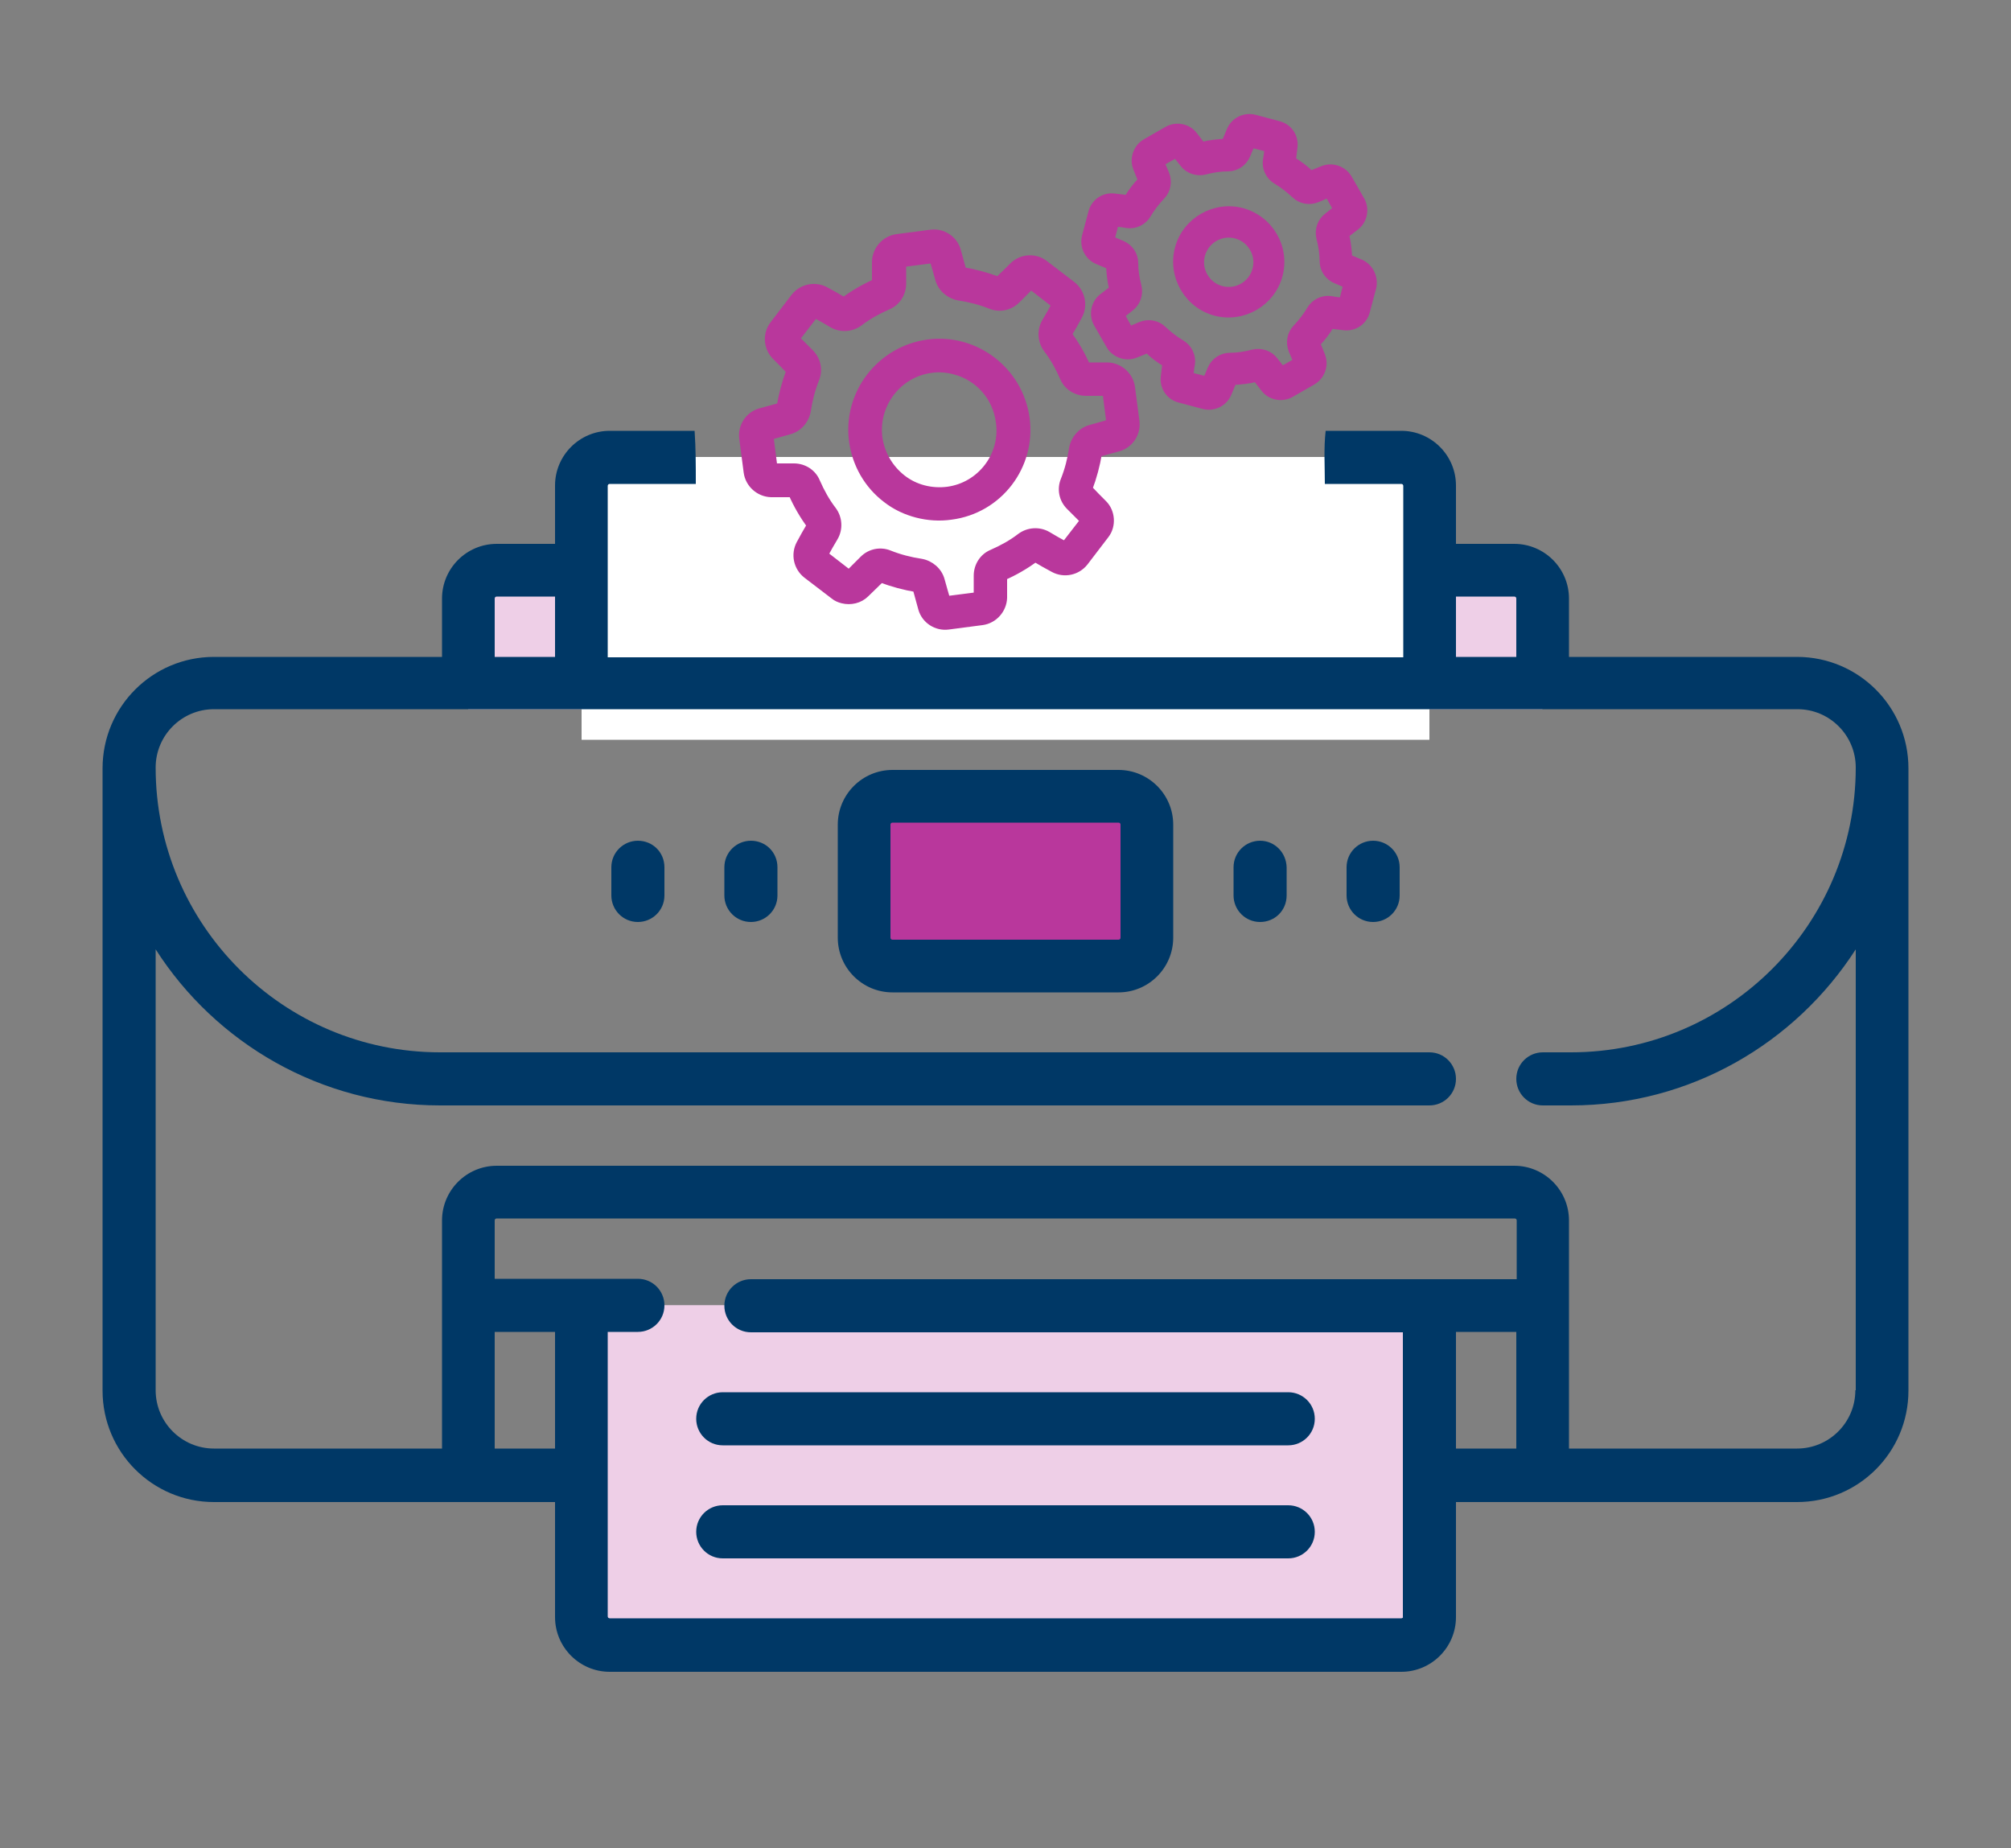
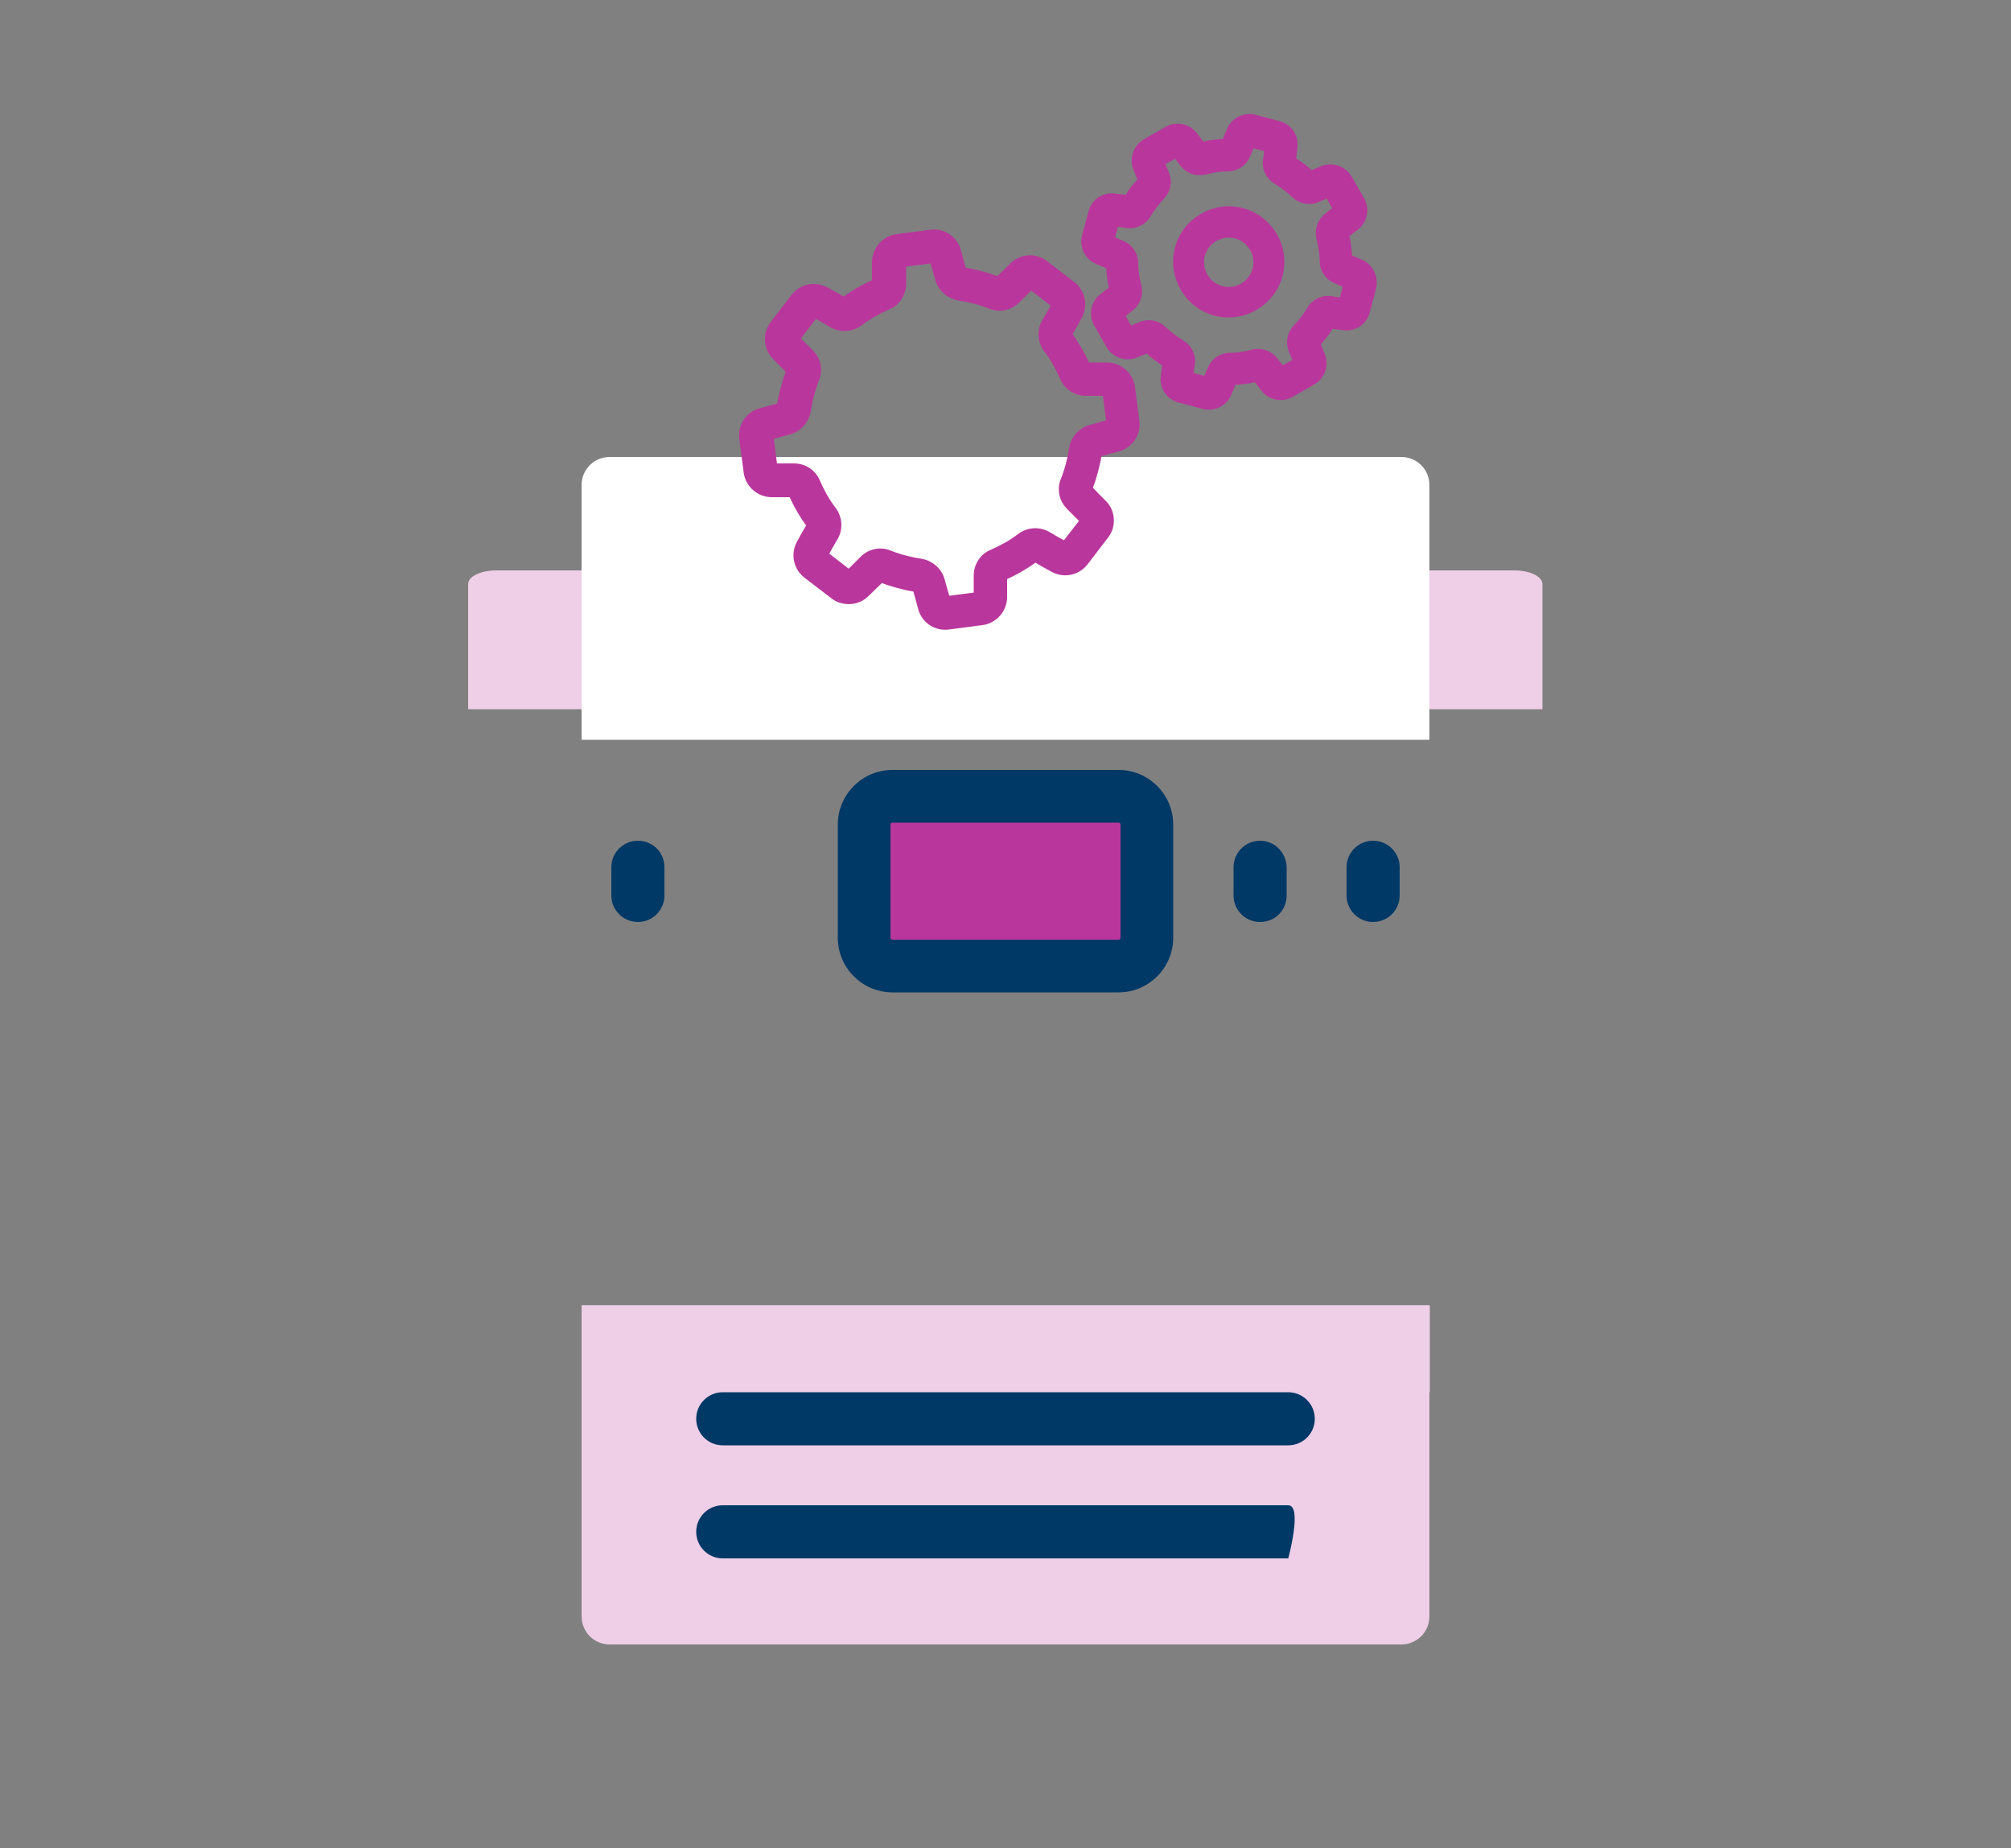
<svg xmlns="http://www.w3.org/2000/svg" version="1.1" id="Layer_1" x="0px" y="0px" viewBox="0 0 500 459.4" style="enable-background:new 0 0 500 459.4;" xml:space="preserve">
  <rect x="0" y="0" width="500" height="459.4" fill="#808080" stroke="none" />
  <style type="text/css">
	.st0{fill:#EECFE7;}
	.st1{fill:#FFFFFF;}
	.st2{fill:#B9379C;}
	.st3{fill:#003866;}
	.st4{fill:#B9379C;stroke:#B9379C;stroke-width:2;stroke-miterlimit:10;}
</style>
  <path class="st0" d="M383.6,176.3H116.4v-31.1c0-1.9,3.1-3.4,7-3.4h253.1c3.9,0,7,1.5,7,3.4v31.1H383.6z" />
  <path class="st1" d="M355.4,183.9H144.6v-63.3c0-3.9,3.1-7,7-7h196.8c3.9,0,7,3.1,7,7L355.4,183.9L355.4,183.9z" />
  <path class="st2" d="M278.1,240.2h-56.2c-3.9,0-7-3.1-7-7V205c0-3.9,3.1-7,7-7h56.2c3.9,0,7,3.1,7,7v28.1  C285.2,237,282,240.2,278.1,240.2z" />
  <path class="st0" d="M144.6,324.5v77.3c0,3.9,3.1,7,7,7h196.8c3.9,0,7-3.1,7-7v-77.3H144.6z" />
  <path class="st0" d="M144.6,324.5h210.9v21.6H144.6V324.5z" />
-   <path class="st3" d="M446.8,163.3h-56.7v-14.5c0-7.5-6.1-13.6-13.6-13.6H362v-14.5c0-7.5-6.1-13.6-13.6-13.6h-18.8  c-0.5,4.4-0.2,8.8-0.2,13.2h19c0.3,0,0.5,0.2,0.5,0.5v42.6H151.1v-42.6c0-0.3,0.2-0.5,0.5-0.5H173c0-4.4,0-8.8-0.3-13.2h-21.1  c-7.5,0-13.6,6.1-13.6,13.6v14.5h-14.5c-7.5,0-13.6,6.1-13.6,13.6v14.5H53.2c-15.3,0-27.7,12.4-27.7,27.7v154.7  c0,15.3,12.4,27.7,27.7,27.7H138V402c0,7.5,6.1,13.6,13.6,13.6h196.8c7.5,0,13.6-6.1,13.6-13.6v-28.6h84.8  c15.3,0,27.7-12.4,27.7-27.7V191C474.5,175.7,462.1,163.3,446.8,163.3z M362,148.3h14.5c0.3,0,0.5,0.2,0.5,0.5v14.5h-15V148.3z   M123,148.8c0-0.3,0.2-0.5,0.5-0.5H138v15h-15V148.8z M138,360.1h-15v-29h15V360.1z M377,360.1h-15v-29h15V360.1z M377.1,318H186.7  c-3.6,0-6.6,2.9-6.6,6.6c0,3.6,2.9,6.6,6.6,6.6h162.1v70.7c0.1,0.2-0.1,0.4-0.4,0.4H151.6c-0.3,0-0.5-0.2-0.5-0.5v-70.7h7.5  c3.6,0,6.6-2.9,6.6-6.6c0-3.6-2.9-6.6-6.6-6.6H123v-14.5c0-0.3,0.2-0.5,0.5-0.5h253.1c0.3,0,0.5,0.2,0.5,0.5V318z M383.6,274.8h7  c29.7,0,55.8-15.5,70.8-38.8v109.6h-0.1c0,8-6.5,14.5-14.5,14.5h-56.7v-56.7c0-7.5-6.1-13.6-13.6-13.6h-253  c-7.5,0-13.6,6.1-13.6,13.6v56.7H53.2c-8,0-14.5-6.5-14.5-14.5V236c14.9,23.3,41.1,38.8,70.7,38.8h246c3.6,0,6.6-2.9,6.6-6.6  c0-3.6-2.9-6.6-6.6-6.6h-246c-39,0-70.7-31.7-70.7-70.8c0-8,6.5-14.5,14.5-14.5h393.7c8,0,14.5,6.5,14.5,14.5  c0,39-31.7,70.8-70.8,70.8h-7c-3.6,0-6.6,2.9-6.6,6.6C377,271.8,379.9,274.8,383.6,274.8z" />
  <path class="st3" d="M278.1,191.4h-56.2c-7.5,0-13.6,6.1-13.6,13.6v28.1c0,7.5,6.1,13.6,13.6,13.6h56.2c7.5,0,13.6-6.1,13.6-13.6  V205C291.7,197.5,285.6,191.4,278.1,191.4z M278.6,233.1c0,0.3-0.2,0.5-0.5,0.5h-56.2c-0.3,0-0.5-0.2-0.5-0.5V205  c0-0.3,0.2-0.5,0.5-0.5h56.2c0.3,0,0.5,0.2,0.5,0.5V233.1z" />
  <path class="st3" d="M320.3,346.1H179.7c-3.6,0-6.6,2.9-6.6,6.6c0,3.6,2.9,6.6,6.6,6.6h140.6c3.6,0,6.6-2.9,6.6-6.6  S323.9,346.1,320.3,346.1z" />
-   <path class="st3" d="M320.3,374.2H179.7c-3.6,0-6.6,2.9-6.6,6.6c0,3.6,2.9,6.6,6.6,6.6h140.6c3.6,0,6.6-2.9,6.6-6.6  S323.9,374.2,320.3,374.2z" />
-   <path class="st3" d="M186.7,209c-3.6,0-6.6,2.9-6.6,6.6v7c0,3.6,2.9,6.6,6.6,6.6c3.6,0,6.6-2.9,6.6-6.6v-7  C193.3,211.9,190.4,209,186.7,209z" />
+   <path class="st3" d="M320.3,374.2H179.7c-3.6,0-6.6,2.9-6.6,6.6c0,3.6,2.9,6.6,6.6,6.6h140.6S323.9,374.2,320.3,374.2z" />
  <path class="st3" d="M158.6,209c-3.6,0-6.6,2.9-6.6,6.6v7c0,3.6,2.9,6.6,6.6,6.6c3.6,0,6.6-2.9,6.6-6.6v-7  C165.2,211.9,162.3,209,158.6,209z" />
  <path class="st3" d="M341.4,209c-3.6,0-6.6,2.9-6.6,6.6v7c0,3.6,2.9,6.6,6.6,6.6c3.6,0,6.6-2.9,6.6-6.6v-7  C348,211.9,345,209,341.4,209z" />
  <path class="st3" d="M313.3,209c-3.6,0-6.6,2.9-6.6,6.6v7c0,3.6,2.9,6.6,6.6,6.6s6.6-2.9,6.6-6.6v-7  C319.8,211.9,316.9,209,313.3,209z" />
  <g>
    <g>
      <g>
        <path class="st4" d="M274.3,125.3c-1.2-1.2-2.5-2.5-3.7-3.8c1.1-2.9,1.9-5.9,2.4-8.9c1.7-0.5,3.4-0.9,5.1-1.4     c2.8-0.8,4.6-3.6,4.2-6.5l0,0l-1.1-8.4c-0.4-2.9-2.9-5.1-5.8-5.2c-1.7,0-3.5,0-5.3,0c-1.2-2.8-2.8-5.5-4.6-8     c0.9-1.5,1.8-3.1,2.6-4.6c1.4-2.6,0.7-5.8-1.6-7.6l-6.8-5.2c-2.3-1.8-5.6-1.6-7.7,0.4c-1.2,1.2-2.5,2.5-3.8,3.7     c-2.9-1.1-5.9-1.9-8.9-2.4c-0.5-1.7-0.9-3.4-1.4-5.1c-0.8-2.8-3.6-4.6-6.5-4.2l-8.4,1.1c-2.9,0.4-5.1,2.9-5.2,5.8     c0,1.7,0,3.5,0,5.3c-2.8,1.2-5.5,2.8-8,4.6c-1.5-0.9-3.1-1.8-4.6-2.6c-2.6-1.4-5.8-0.7-7.6,1.6l-5.2,6.8     c-1.8,2.3-1.6,5.6,0.4,7.7c1.2,1.2,2.5,2.5,3.7,3.8c-1.1,2.9-1.9,5.9-2.4,8.9c-1.7,0.5-3.4,0.9-5.1,1.4c-2.8,0.8-4.6,3.6-4.2,6.5     l1.1,8.4c0.4,2.9,2.9,5.1,5.8,5.2c1.7,0,3.5,0,5.3,0c1.2,2.8,2.8,5.5,4.6,8c-0.9,1.5-1.8,3.1-2.6,4.6c-1.4,2.6-0.7,5.8,1.6,7.6     l6.8,5.2c0.6,0.5,1.3,0.8,2.1,1c2,0.5,4.2,0,5.7-1.5c1.2-1.2,2.5-2.4,3.8-3.7c2.9,1.1,5.9,1.9,8.9,2.4c0.5,1.7,0.9,3.4,1.4,5.1     c0.8,2.8,3.6,4.6,6.5,4.2l8.4-1.1c2.9-0.4,5.1-2.9,5.2-5.8c0-1.7,0-3.5,0-5.3c2.8-1.2,5.5-2.8,8-4.6c1.5,0.9,3.1,1.8,4.6,2.6     c2.6,1.4,5.8,0.7,7.6-1.6l5.2-6.8C276.5,130.7,276.3,127.3,274.3,125.3z M264.8,135.6c-1.5-0.8-2.9-1.6-4.4-2.5     c-2.1-1.2-4.7-1-6.6,0.4c-2.2,1.7-4.6,3-7.1,4.1c-2.2,0.9-3.6,3.1-3.6,5.5c0,1.7,0,3.4,0,5.1l-7.8,1c-0.5-1.6-0.9-3.2-1.4-4.9     c-0.6-2.3-2.6-4-4.9-4.4c-2.7-0.4-5.4-1.1-7.9-2.1c-2.2-0.9-4.7-0.4-6.4,1.3c-1.2,1.2-2.4,2.4-3.6,3.6l-6.2-4.8     c0.8-1.5,1.6-2.9,2.5-4.4c1.2-2.1,1-4.7-0.4-6.6c-1.7-2.2-3-4.6-4.1-7.1c-0.9-2.2-3.1-3.6-5.5-3.6c-1.7,0-3.4,0-5.1,0l-1-7.8     c1.6-0.5,3.2-0.9,4.9-1.4c2.3-0.6,4-2.6,4.4-4.9c0.4-2.7,1.1-5.4,2.1-7.9c0.9-2.2,0.4-4.7-1.3-6.4c-1.2-1.2-2.4-2.4-3.6-3.6     l4.8-6.2c1.5,0.8,2.9,1.6,4.4,2.5c2.1,1.2,4.7,1,6.6-0.4c2.2-1.7,4.6-3,7.1-4.1c2.2-0.9,3.6-3.1,3.6-5.5c0-1.7,0-3.4,0-5.1l7.8-1     c0.5,1.6,0.9,3.2,1.4,4.9c0.6,2.3,2.6,4,4.9,4.4c2.7,0.4,5.4,1.1,7.9,2.1c2.2,0.9,4.7,0.4,6.4-1.3c1.2-1.2,2.4-2.4,3.6-3.6     l6.2,4.8c-0.8,1.5-1.6,2.9-2.5,4.4c-1.2,2.1-1,4.7,0.4,6.6c1.7,2.2,3,4.6,4.1,7.1c0.9,2.2,3.1,3.6,5.5,3.6c1.7,0,3.4,0,5.1,0     l1,7.8c-1.6,0.5-3.2,0.9-4.9,1.4c-2.3,0.6-4,2.6-4.4,4.9c-0.4,2.7-1.1,5.4-2.1,7.9c-0.9,2.2-0.4,4.7,1.3,6.4     c1.2,1.2,2.4,2.4,3.6,3.6L264.8,135.6z" />
      </g>
    </g>
    <g>
      <g>
-         <path class="st4" d="M255,104L255,104c-1.6-11.8-12.5-20.2-24.3-18.6s-20.2,12.5-18.6,24.3c0.8,5.7,3.7,10.8,8.3,14.3     c2.3,1.8,4.9,3,7.6,3.7s5.6,0.9,8.4,0.5C248.3,126.7,256.6,115.8,255,104z M235.6,122c-4,0.5-8.1-0.5-11.3-3s-5.3-6.1-5.9-10.1     c-1.1-8.4,4.8-16.1,13.1-17.2c2-0.3,4.1-0.1,5.9,0.4c5.8,1.5,10.4,6.4,11.2,12.8C249.8,113.2,243.9,120.9,235.6,122z" />
-       </g>
+         </g>
    </g>
    <g>
      <g>
        <path class="st4" d="M338.3,65.5c-1-0.4-2.1-0.9-3.1-1.3c-0.1-2-0.3-4-0.8-5.9c0.9-0.7,1.8-1.4,2.7-2.1c1.9-1.5,2.4-4.3,1.2-6.4     l-3.1-5.4c-1.2-2.1-3.9-3.1-6.2-2.2c-1,0.4-2.1,0.8-3.1,1.3c-1.4-1.4-3-2.6-4.7-3.6c0.1-1.1,0.3-2.3,0.4-3.4     c0.3-2.5-1.3-4.8-3.7-5.4l-6-1.6c-2.4-0.6-4.9,0.6-5.9,2.9c-0.4,1-0.9,2.1-1.3,3.1c-2,0.1-4,0.3-5.9,0.8     c-0.7-0.9-1.4-1.8-2.1-2.7c-1.5-1.9-4.3-2.4-6.4-1.2l-5.4,3.1c-2.1,1.2-3.1,3.9-2.2,6.2c0.4,1,0.8,2.1,1.3,3.1     c-1.4,1.4-2.6,3-3.6,4.7c-1.1-0.1-2.3-0.3-3.4-0.4c-2.5-0.3-4.8,1.3-5.4,3.7l-1.6,6c-0.6,2.4,0.6,4.9,2.9,5.9     c1,0.4,2.1,0.9,3.1,1.3c0.1,2,0.3,4,0.8,5.9c-0.9,0.7-1.8,1.4-2.7,2.1c-1.9,1.5-2.4,4.3-1.2,6.4l3.1,5.4c1.2,2.1,3.9,3.1,6.2,2.2     c1-0.4,2.1-0.8,3.1-1.3c1.4,1.4,3,2.6,4.7,3.6c-0.1,1.1-0.3,2.3-0.4,3.4c-0.3,2.5,1.3,4.8,3.7,5.4l6,1.6c2.4,0.6,4.9-0.6,5.9-2.9     c0.4-1,0.9-2.1,1.3-3.1c2-0.1,4-0.3,5.9-0.8c0.7,0.9,1.4,1.8,2.1,2.7c1.5,1.9,4.3,2.4,6.4,1.2l5.4-3.1c2.1-1.2,3.1-3.9,2.2-6.2     c-0.4-1-0.8-2.1-1.3-3.1c1.4-1.4,2.6-3,3.6-4.7c1.1,0.1,2.3,0.3,3.4,0.4c2.5,0.3,4.8-1.3,5.4-3.7l1.6-6     C341.7,69,340.5,66.5,338.3,65.5z M333.9,75c-1-0.1-2-0.2-3-0.4c-2-0.3-4,0.7-5,2.4c-1,1.7-2.2,3.2-3.5,4.6     c-1.4,1.4-1.8,3.6-1,5.5c0.4,0.9,0.8,1.9,1.2,2.8l-3.9,2.2c-0.6-0.8-1.3-1.6-1.9-2.4c-1.2-1.6-3.3-2.3-5.3-1.8     c-1.9,0.5-3.8,0.8-5.7,0.8c-2,0-3.8,1.2-4.6,3.1c-0.4,1-0.8,1.9-1.2,2.8l-4.3-1.1c0.1-1,0.2-2,0.4-3c0.3-2-0.7-4-2.4-5     c-1.7-1-3.2-2.2-4.6-3.5c-1.4-1.4-3.6-1.8-5.5-1c-0.9,0.4-1.9,0.8-2.8,1.2l-2.2-3.9c0.8-0.6,1.6-1.3,2.4-1.9     c1.6-1.2,2.3-3.3,1.8-5.3c-0.5-1.9-0.8-3.8-0.8-5.7c0-2-1.2-3.8-3.1-4.6c-1-0.4-1.9-0.8-2.8-1.2l1.1-4.3c1,0.1,2,0.2,3,0.4     c2,0.3,4-0.7,5-2.4s2.2-3.2,3.5-4.6c1.4-1.4,1.8-3.6,1-5.5c-0.4-0.9-0.8-1.9-1.2-2.8l3.9-2.2c0.6,0.8,1.3,1.6,1.9,2.4     c1.2,1.6,3.3,2.3,5.3,1.8c1.9-0.5,3.8-0.8,5.7-0.8c2,0,3.8-1.2,4.6-3.1c0.4-1,0.8-1.9,1.2-2.8l4.3,1.1c-0.1,1-0.2,2-0.4,3     c-0.3,2,0.7,4,2.4,5c1.7,1,3.2,2.2,4.6,3.5c1.4,1.4,3.6,1.8,5.5,1c0.9-0.4,1.9-0.8,2.8-1.2l2.2,3.9c-0.8,0.6-1.6,1.3-2.4,1.9     c-1.6,1.2-2.3,3.3-1.8,5.3c0.5,1.9,0.8,3.8,0.8,5.7c0,2,1.2,3.8,3.1,4.6c1,0.4,1.9,0.8,2.8,1.2L333.9,75L333.9,75z" />
      </g>
    </g>
    <g>
      <g>
        <path class="st4" d="M308.8,52.7c-6.8-1.8-13.9,2.3-15.7,9.1c-1.8,6.8,2.3,13.9,9.1,15.7c6.8,1.8,13.9-2.3,15.7-9.1     C319.7,61.6,315.7,54.6,308.8,52.7z M303.7,72.1c-3.8-1-6.1-4.9-5.1-8.7s4.9-6.1,8.7-5.1c3.8,1,6.1,4.9,5.1,8.7     C311.4,70.8,307.5,73.1,303.7,72.1z" />
      </g>
    </g>
  </g>
</svg>